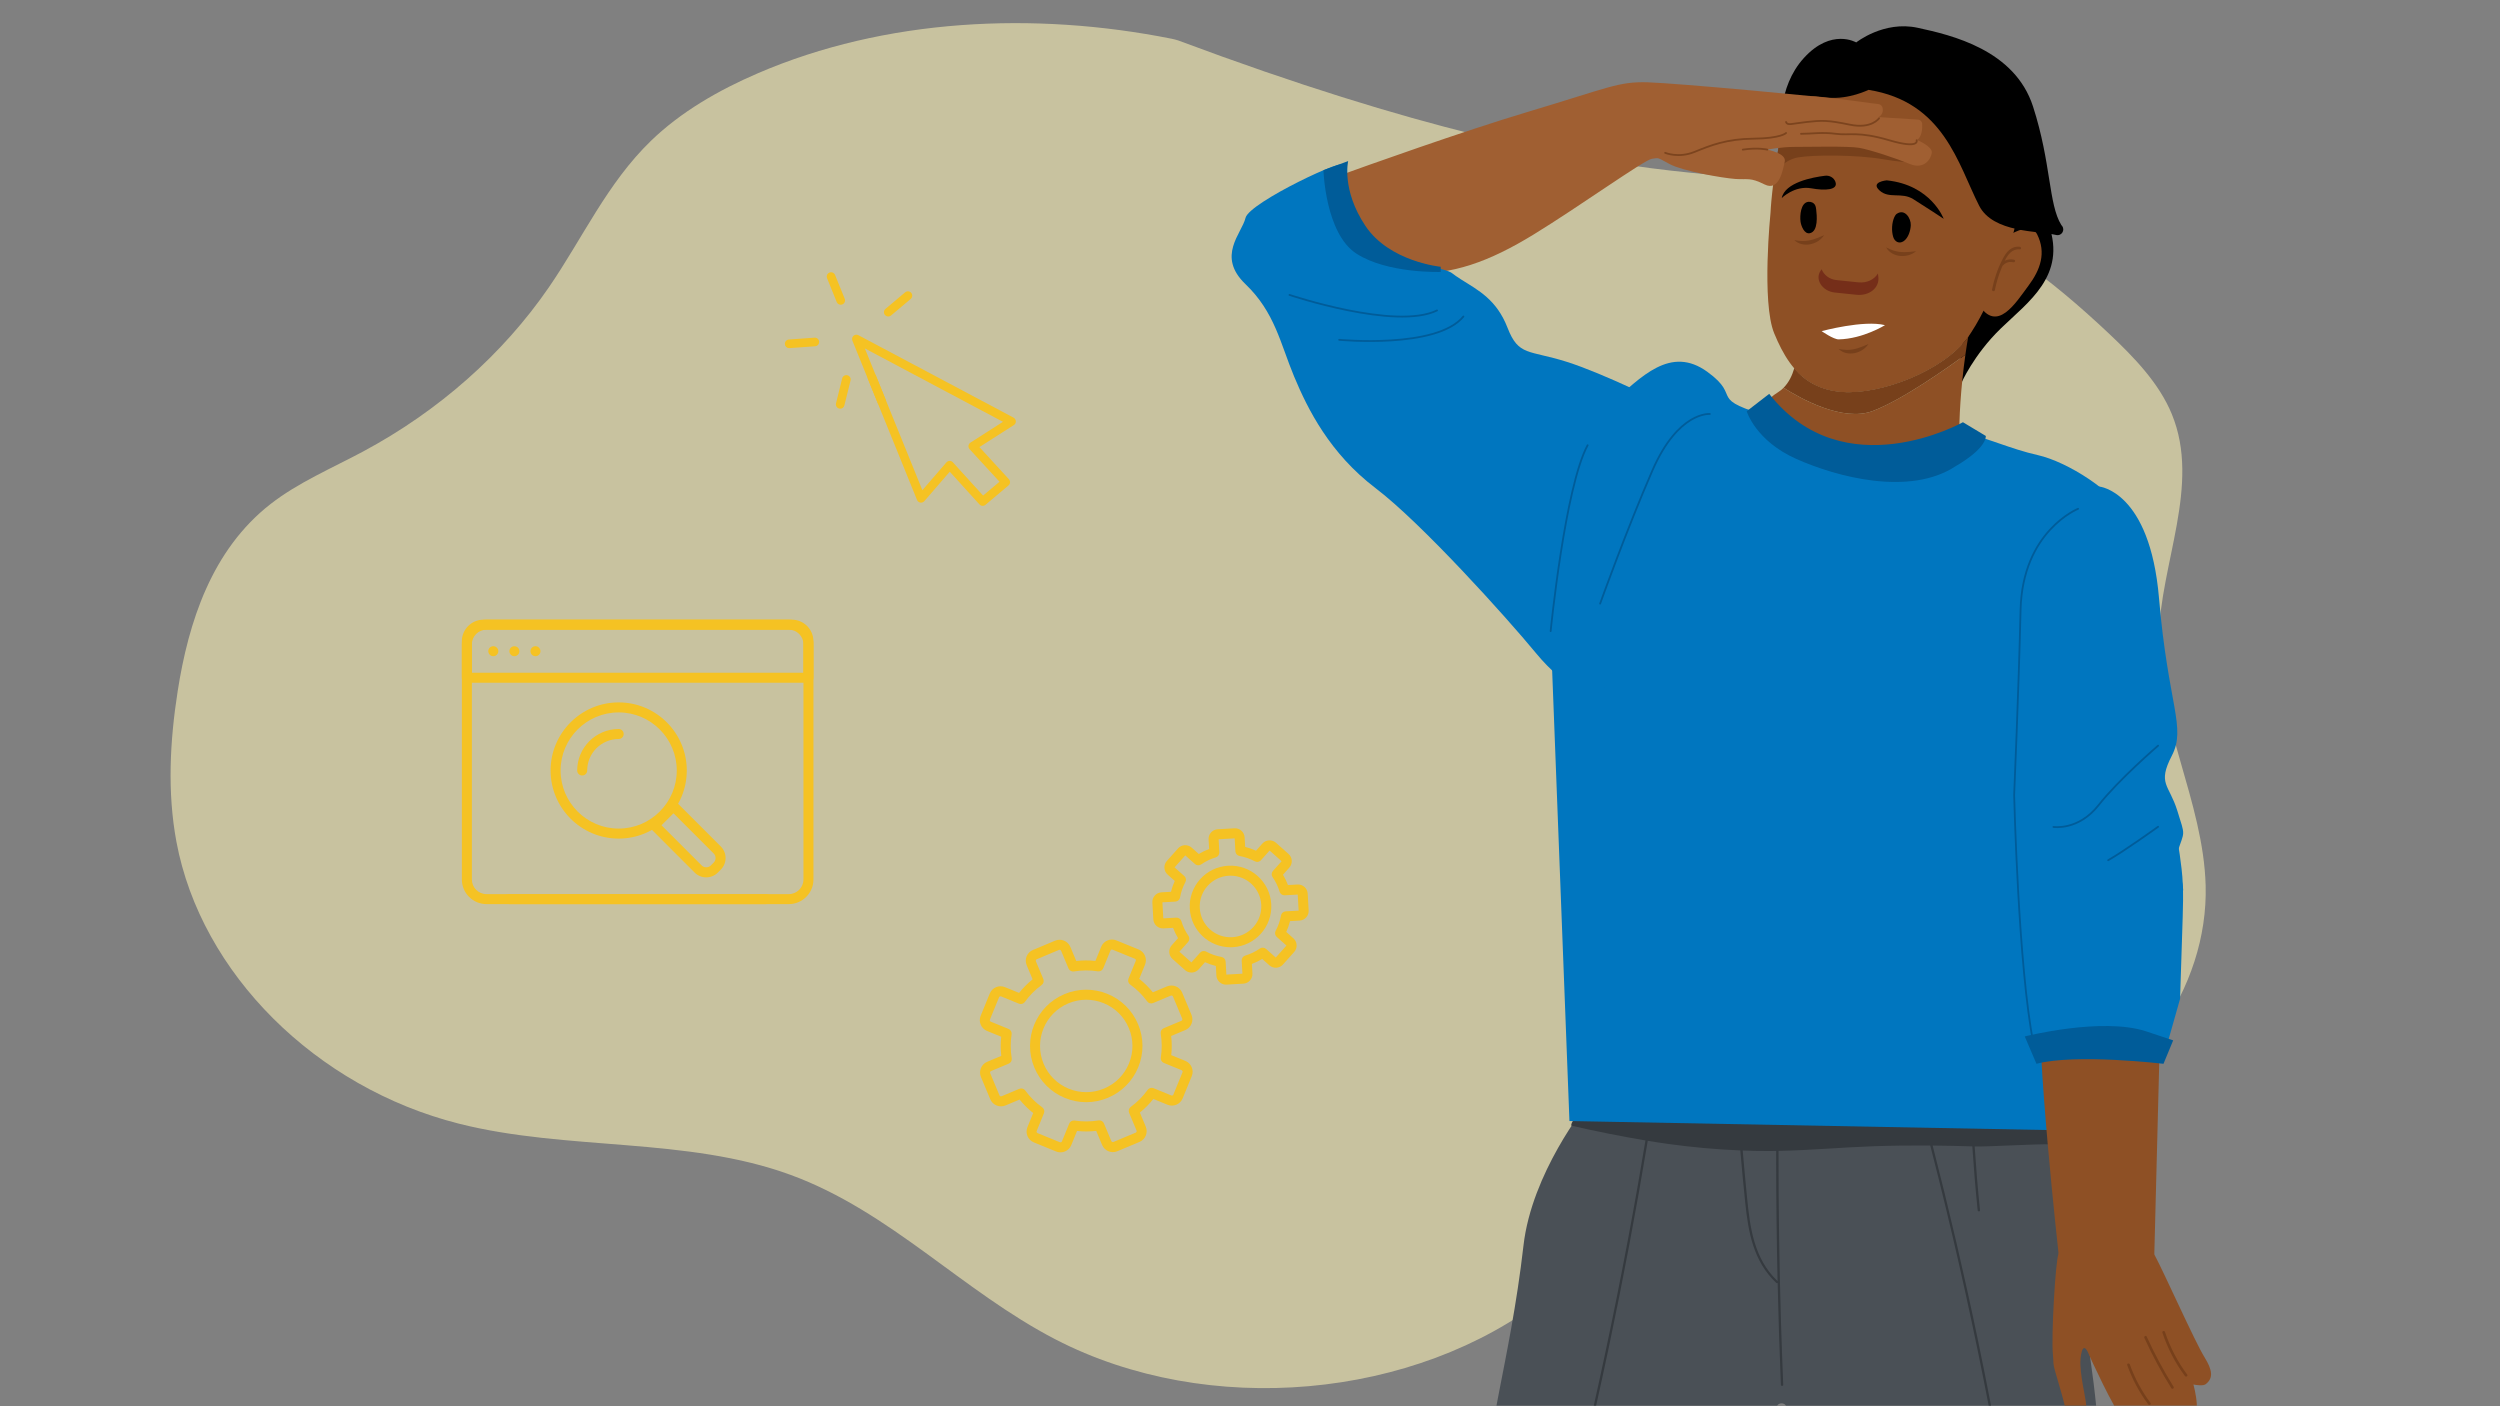
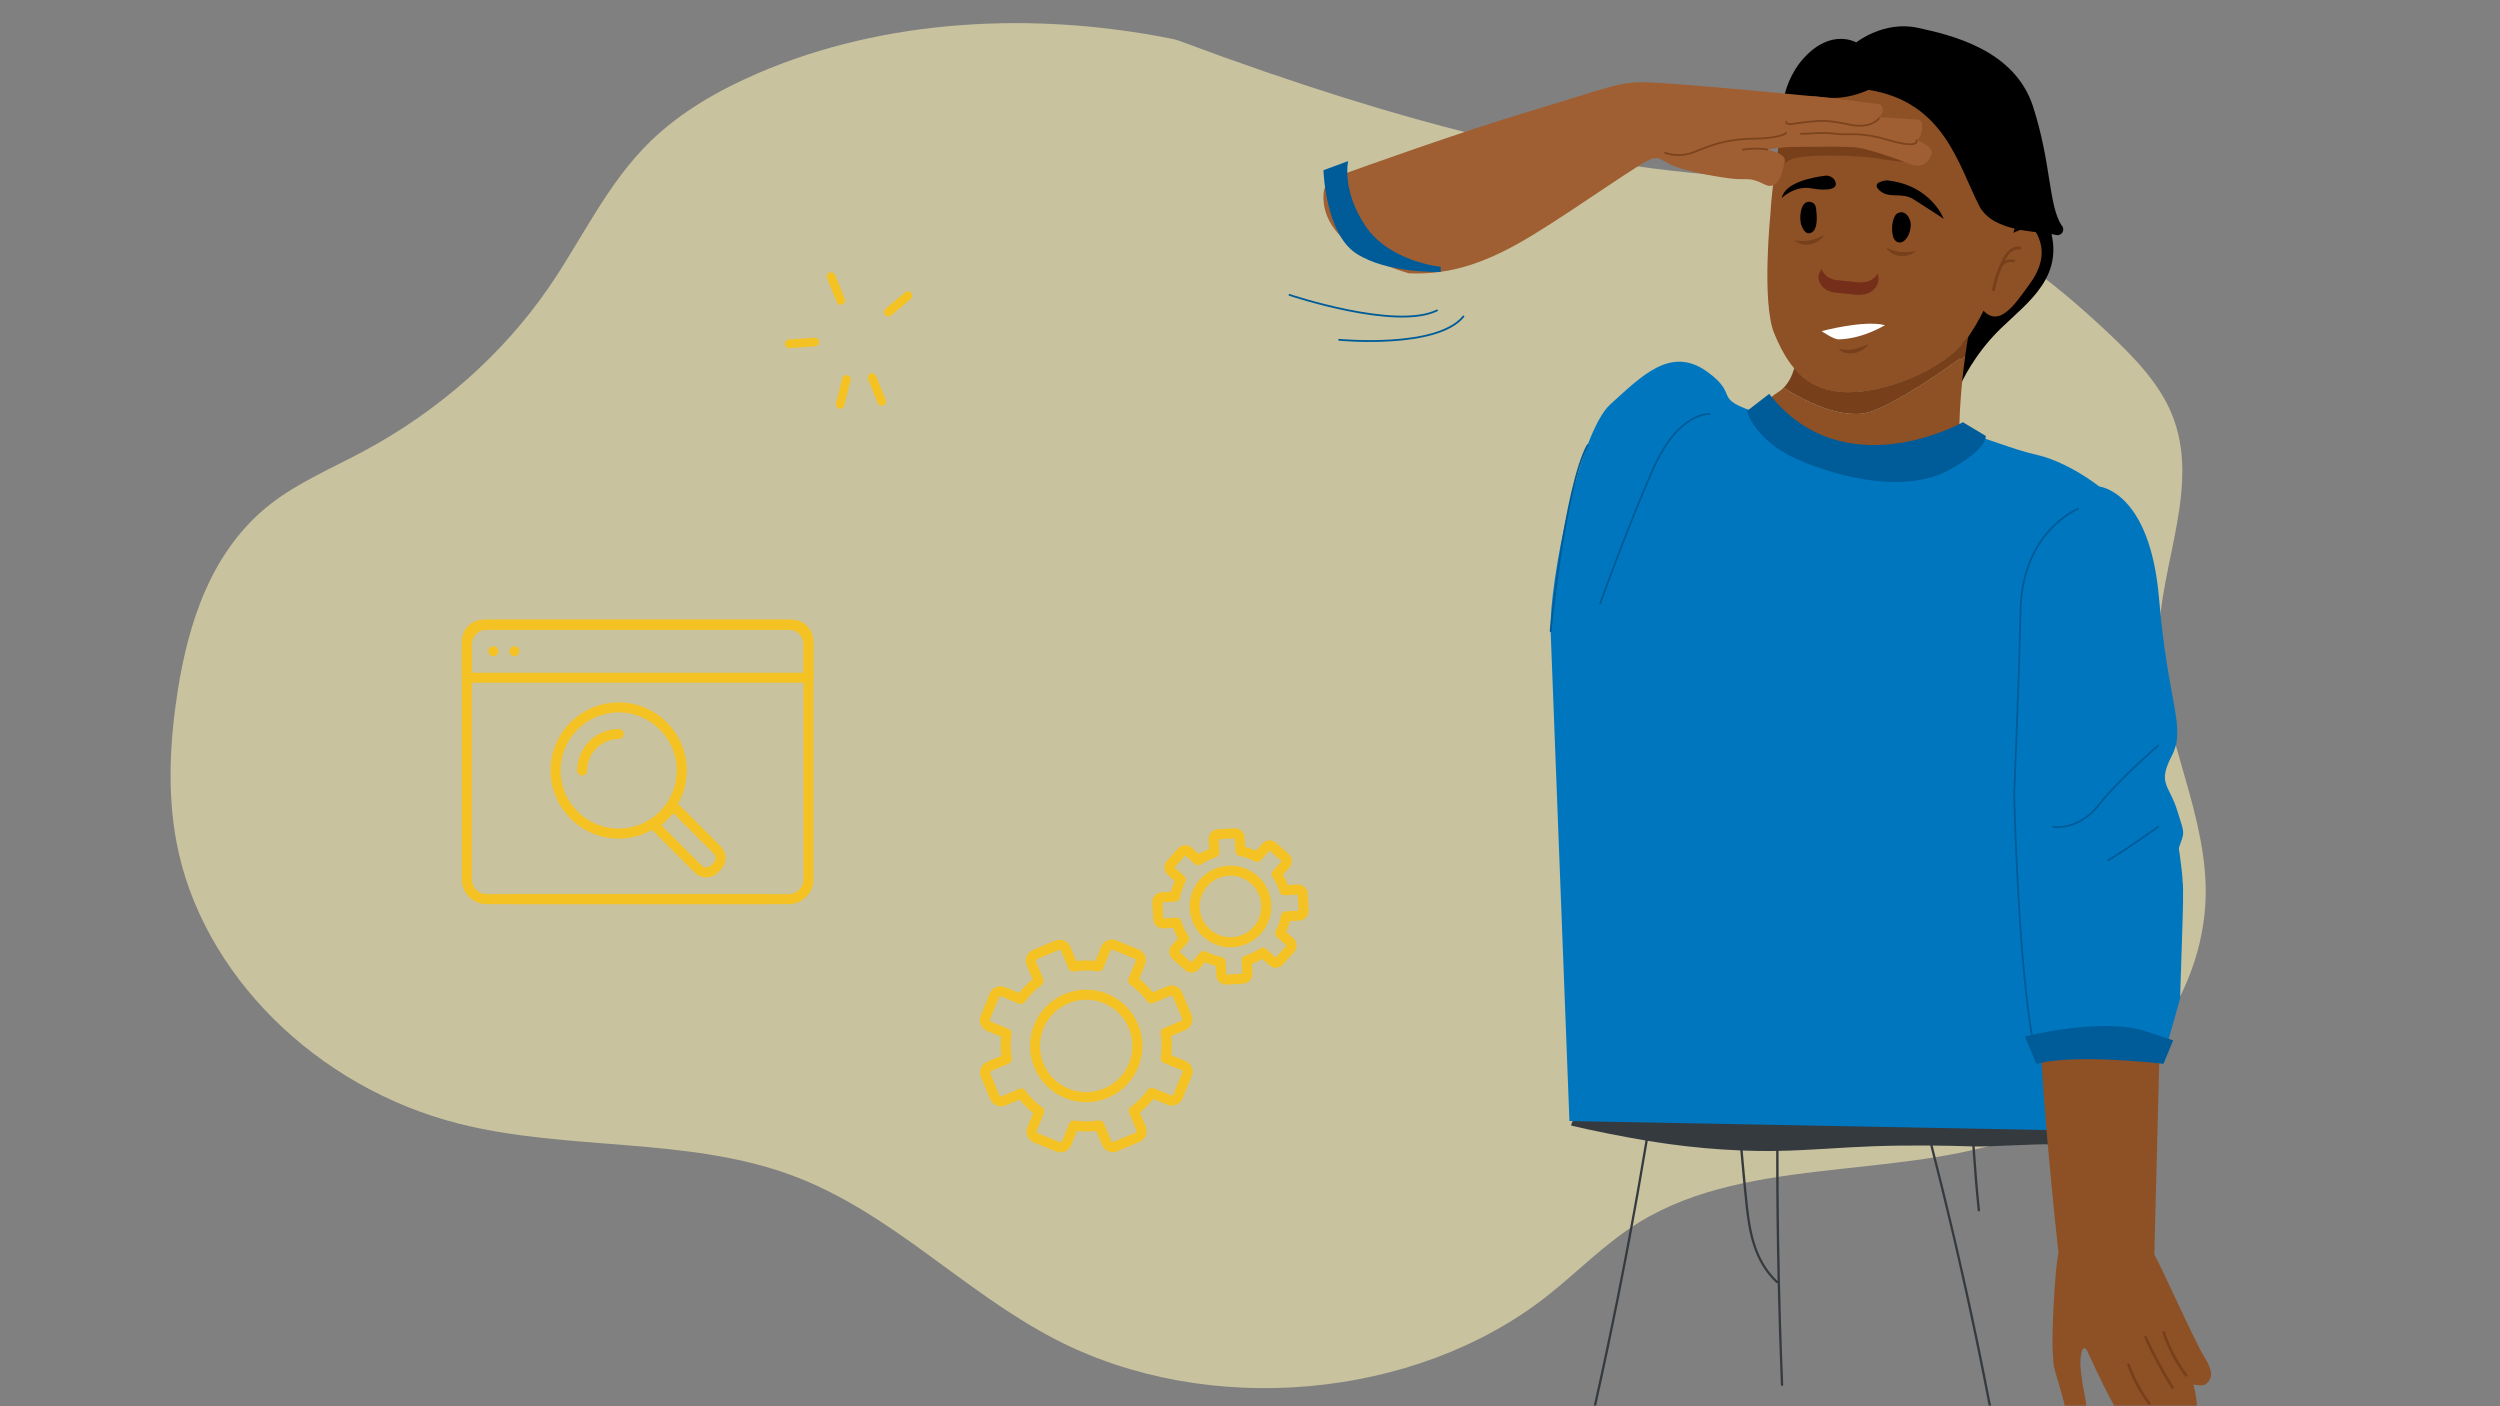
<svg xmlns="http://www.w3.org/2000/svg" id="a" viewBox="0 0 1920 1080">
  <rect x="0" y="0" width="1920" height="1080" fill="#808080" stroke="none" />
  <defs>
    <style>.c,.d,.e{fill:none;}.d{stroke:#7c441e;}.d,.e{stroke-linecap:round;stroke-miterlimit:10;stroke-width:1.41px;}.e{stroke:#005c99;}.f{fill:#f8eeb4;}.g{fill:#005c99;}.h{fill:#0076bf;}.i{fill:#f5c223;}.j{fill:#fff;}.k{fill:#752e19;}.l{fill:#a05f32;}.m{fill:#8e5025;}.n{fill:#4a5056;}.o{fill:#353a3f;}.p{fill:#77401b;}.q{opacity:.6;}.r{clip-path:url(#b);}</style>
    <clipPath id="b">
      <rect class="c" x=".5" y="-.5" width="1920" height="1080" />
    </clipPath>
  </defs>
  <g class="r">
    <g class="q">
      <path class="f" d="M905.14,31.15c-1.72-.56-3.48-1.03-5.27-1.39-105.84-21.14-220.17-15.55-317.85,26.51-30.33,13.06-59.13,29.7-81.98,51.79-33.71,32.58-52.59,74.91-78.59,112.71-35.31,51.34-84.63,94.93-142.48,125.93-24.17,12.95-50.01,23.87-71.23,40.43-45.15,35.22-63.01,90.63-71.28,143.67-5.98,38.38-8.08,77.58-.94,115.8,18.84,100.77,106.88,188.58,216.94,216.38,83.19,21.01,174.8,10.01,254.77,39.34,76.62,28.1,131.73,89.24,203.4,126.34,116.77,60.45,276,46.45,377.34-33.17,23.81-18.71,44.65-40.59,70.75-56.67,86.34-53.18,206.62-31.02,302.18-69.62,80.46-32.51,135.17-110.28,133.04-189.14-1.73-64.15-37.39-125.07-36.1-189.23,1.17-58.28,32.59-118.1,10.1-172.82-9.8-23.84-28.93-43.59-48.49-62.02-43.74-41.23-93.06-79.67-152.39-100.11-109.03-37.56-193.62,12.94-561.93-124.71h0Z" />
    </g>
    <g>
-       <path class="i" d="M755.94,388.26c-1.25,.51-2.74,.21-3.7-.84l-22.83-25.15-19.55,22.62c-.75,.87-1.91,1.29-3.05,1.1-1.14-.19-2.1-.95-2.53-2.02l-49.65-122.36c-.52-1.29-.18-2.77,.85-3.71,1.04-.93,2.54-1.12,3.77-.47l119.15,63.31c1.04,.55,1.71,1.62,1.76,2.79,.05,1.18-.53,2.29-1.53,2.92l-26.44,16.91,22.65,24.68c.61,.67,.92,1.55,.87,2.45-.06,.9-.48,1.74-1.17,2.32l-17.71,14.9c-.27,.23-.57,.41-.89,.54Zm-27.84-34.06c.38-.15,.79-.24,1.21-.24,.95-.01,1.86,.38,2.49,1.09l23.2,25.55,12.62-10.62-22.98-25.03c-.66-.72-.97-1.7-.84-2.67,.13-.97,.68-1.84,1.5-2.36l24.98-15.97-106.08-56.37,44.19,108.89,18.45-21.35c.35-.4,.78-.71,1.26-.9Z" />
      <path class="i" d="M646.92,233.78c-1.7,.69-3.63-.13-4.32-1.82l-7.42-18.29c-.69-1.69,.13-3.63,1.83-4.32s3.63,.13,4.32,1.82l7.42,18.29c.69,1.7-.13,3.63-1.82,4.32Z" />
      <path class="i" d="M627.04,265.71c-.31,.13-.65,.21-1.01,.23l-19.69,1.41c-1.83,.13-3.41-1.24-3.54-3.07-.13-1.83,1.24-3.41,3.07-3.54l19.69-1.41c1.83-.13,3.41,1.24,3.54,3.07,.11,1.47-.76,2.78-2.06,3.31Z" />
      <path class="i" d="M646.51,313.64c-.63,.25-1.33,.32-2.04,.14-1.78-.44-2.86-2.24-2.42-4.01l4.75-19.16c.44-1.78,2.24-2.86,4.01-2.42,1.78,.44,2.86,2.24,2.42,4.01l-4.75,19.16c-.27,1.07-1.02,1.89-1.97,2.28Z" />
      <path class="i" d="M678.4,311.36c-1.7,.69-3.63-.13-4.32-1.82l-7.42-18.29c-.69-1.7,.13-3.63,1.83-4.32s3.63,.13,4.32,1.82l7.42,18.29c.69,1.7-.13,3.63-1.82,4.32Z" />
      <path class="i" d="M683.43,242.83c-1.29,.53-2.83,.19-3.78-.94-1.18-1.4-1-3.49,.4-4.67l15.1-12.71c1.4-1.18,3.49-1,4.67,.4,1.18,1.4,1,3.49-.4,4.67l-15.1,12.71c-.27,.23-.57,.41-.89,.54Z" />
    </g>
    <g>
      <g>
        <path class="i" d="M811.06,884.33l-17.1-6.99c-4.56-1.87-6.76-7.1-4.9-11.67l4.44-10.86c-3.86-3.05-7.36-6.51-10.45-10.36l-10.83,4.54c-4.54,1.91-9.8-.24-11.71-4.79l-7.14-17.03c-.93-2.2-.94-4.64-.03-6.85,.9-2.21,2.62-3.94,4.82-4.86l10.82-4.54c-.58-4.9-.6-9.82-.07-14.71l-10.86-4.44c-2.21-.9-3.94-2.62-4.87-4.82-.92-2.2-.94-4.63-.03-6.85l6.99-17.09c.9-2.21,2.62-3.94,4.82-4.86,2.2-.92,4.63-.94,6.85-.03l10.86,4.44c3.05-3.86,6.52-7.36,10.36-10.45l-4.54-10.82c-.93-2.2-.94-4.64-.03-6.85,.9-2.21,2.62-3.94,4.82-4.86l17.03-7.15c4.54-1.91,9.8,.24,11.71,4.79l4.54,10.82c4.9-.58,9.82-.6,14.71-.07l4.44-10.86c.9-2.21,2.62-3.94,4.82-4.86,2.2-.92,4.63-.94,6.84-.03l17.1,6.99c2.21,.9,3.94,2.62,4.87,4.82,.92,2.21,.94,4.64,.03,6.85l-4.44,10.86c3.86,3.05,7.36,6.52,10.45,10.36l10.82-4.54c2.2-.92,4.63-.94,6.85-.03,2.21,.91,3.94,2.62,4.86,4.82l7.15,17.03c.93,2.2,.94,4.64,.03,6.85-.9,2.21-2.62,3.94-4.82,4.86l-10.82,4.54c.58,4.9,.6,9.82,.07,14.71l10.86,4.44c4.57,1.87,6.76,7.1,4.9,11.67l-6.99,17.09c-.9,2.21-2.62,3.94-4.82,4.86-2.2,.92-4.63,.94-6.85,.03l-10.86-4.44c-3.04,3.86-6.51,7.36-10.35,10.45l4.54,10.83c1.9,4.55-.24,9.8-4.79,11.71l-17.03,7.15c-4.55,1.91-9.8-.24-11.71-4.79l-4.54-10.82c-4.9,.58-9.83,.6-14.71,.07l-4.44,10.86c-.9,2.21-2.62,3.94-4.82,4.86-1.11,.47-2.29,.7-3.46,.7s-2.29-.22-3.39-.67Zm14.26-23.76c6.07,.95,12.24,.92,18.33-.09,1.76-.29,3.49,.66,4.18,2.31l5.69,13.56c.27,.64,1,.93,1.64,.67l17.03-7.15c.63-.27,.94-1,.67-1.64l-5.69-13.56c-.69-1.64-.16-3.55,1.28-4.6,4.99-3.64,9.33-8.02,12.91-13.02,.97-1.36,2.72-1.93,4.3-1.43,.18,.06,.35,.13,.52,.21l13.36,5.47c.42,.17,.78,.07,.96,0,.18-.07,.5-.26,.67-.68l6.99-17.09c.26-.64-.05-1.37-.68-1.63l-13.36-5.46c-.12-.04-.23-.08-.35-.13-1.6-.7-2.52-2.39-2.25-4.12,.95-6.08,.92-12.24-.09-18.34-.29-1.76,.66-3.49,2.31-4.18l13.56-5.69c.41-.17,.6-.5,.67-.68,.08-.18,.17-.54,0-.96l-7.15-17.03c-.17-.41-.5-.6-.68-.67-.18-.07-.54-.17-.96,0l-13.56,5.69c-1.65,.69-3.55,.16-4.6-1.28-3.64-4.98-8.02-9.33-13.01-12.9-1.45-1.04-2-2.94-1.32-4.59l5.57-13.61c.17-.42,.07-.78,0-.95-.07-.18-.26-.5-.68-.67l-17.1-6.99c-.42-.17-.78-.07-.96,0-.18,.08-.5,.26-.67,.68l-5.56,13.61c-.67,1.65-2.4,2.62-4.16,2.35-6.08-.95-12.24-.92-18.33,.09-1.74,.29-3.49-.66-4.18-2.31l-5.69-13.56c-.27-.64-.99-.94-1.64-.67l-17.03,7.15c-.41,.17-.6,.5-.67,.68-.08,.18-.17,.54,0,.96l5.69,13.56c.69,1.64,.16,3.55-1.28,4.6-4.98,3.63-9.32,8.01-12.9,13.01-1.03,1.45-2.92,2-4.59,1.32l-13.61-5.56c-.42-.17-.78-.07-.96,0-.18,.07-.5,.26-.67,.68l-6.99,17.09c-.17,.42-.07,.78,0,.96,.07,.18,.26,.5,.68,.67l13.61,5.56c1.65,.68,2.62,2.4,2.35,4.16-.95,6.07-.92,12.24,.09,18.33,.29,1.76-.66,3.49-2.31,4.18l-13.56,5.69h0c-.42,.17-.6,.5-.67,.68-.07,.18-.17,.54,0,.96l7.14,17.03c.27,.64,1,.94,1.64,.67l13.56-5.69c1.65-.69,3.55-.16,4.6,1.28,3.64,4.99,8.02,9.33,13.02,12.91,1.45,1.04,1.99,2.93,1.32,4.58l-5.57,13.61c-.26,.64,.05,1.37,.68,1.63l17.1,6.99c.41,.17,.78,.07,.96,0,.18-.08,.5-.26,.67-.68l5.57-13.61c.6-1.46,2.01-2.39,3.56-2.39,.2,0,.4,.01,.6,.05Z" />
        <path class="i" d="M817.89,843.24c-10.67-4.36-19.01-12.62-23.47-23.26-9.21-21.95,1.15-47.3,23.11-56.51,10.63-4.46,22.37-4.52,33.04-.15,10.67,4.36,19.01,12.62,23.47,23.26,4.46,10.63,4.52,22.37,.15,33.04-4.36,10.67-12.63,19.01-23.26,23.47-5.38,2.26-11.04,3.39-16.7,3.39s-11.07-1.08-16.34-3.24Zm2.61-72.67c-18.04,7.57-26.56,28.4-18.99,46.44,3.67,8.74,10.52,15.52,19.29,19.11,8.78,3.59,18.41,3.54,27.15-.12,8.74-3.67,15.53-10.52,19.11-19.29,3.59-8.77,3.54-18.41-.12-27.15-3.67-8.74-10.52-15.52-19.29-19.11-4.33-1.77-8.88-2.66-13.43-2.66s-9.3,.93-13.72,2.78Z" />
      </g>
      <g>
        <path class="i" d="M934.19,749.2l-.42-7.33c-2.86-.7-5.64-1.67-8.32-2.9l-4.88,5.48c-1.32,1.48-3.13,2.35-5.11,2.47-1.96,.11-3.88-.55-5.36-1.87l-9.64-8.59c-3.05-2.72-3.32-7.42-.6-10.46l4.88-5.48c-1.52-2.52-2.8-5.17-3.83-7.93l-7.33,.42c-4.14,.23-7.59-2.9-7.83-6.98l-.74-12.89c-.12-1.98,.55-3.88,1.87-5.36,1.32-1.48,3.13-2.35,5.11-2.47l7.33-.42c.7-2.86,1.67-5.64,2.9-8.32l-5.48-4.88c-1.48-1.32-2.36-3.13-2.47-5.11-.11-1.98,.55-3.88,1.87-5.36l8.59-9.64c1.32-1.48,3.13-2.36,5.11-2.47,1.96-.11,3.88,.55,5.36,1.87l5.48,4.88c2.52-1.52,5.17-2.8,7.93-3.83l-.42-7.33c-.12-1.98,.55-3.88,1.86-5.36,1.32-1.48,3.13-2.35,5.11-2.47l12.89-.74c4.09-.24,7.59,2.89,7.82,6.98l.42,7.33c2.86,.7,5.64,1.67,8.32,2.9l4.89-5.48c1.32-1.48,3.13-2.35,5.11-2.47,1.95-.11,3.88,.55,5.36,1.87l9.64,8.59c3.05,2.72,3.32,7.41,.6,10.46l-4.88,5.48c1.52,2.51,2.8,5.17,3.83,7.93l7.33-.42c4.04-.23,7.59,2.9,7.82,6.98l.74,12.89c.12,1.98-.55,3.88-1.86,5.36-1.32,1.48-3.13,2.36-5.11,2.47l-7.33,.42c-.7,2.86-1.67,5.64-2.9,8.32l5.48,4.89c1.48,1.32,2.36,3.13,2.47,5.11,.11,1.98-.55,3.88-1.87,5.36l-8.6,9.64c-1.32,1.48-3.13,2.35-5.11,2.47-1.96,.11-3.88-.55-5.36-1.87l-5.48-4.88c-2.51,1.52-5.17,2.8-7.93,3.83l.42,7.33c.12,1.98-.55,3.88-1.87,5.36s-3.13,2.35-5.11,2.47l-12.89,.74c-.15,0-.29,.01-.43,.01-3.9,0-7.17-3.05-7.4-6.99Zm19.42-11.41c-.1-1.78,1.03-3.4,2.74-3.91,4.02-1.2,7.79-3.02,11.21-5.41,1.46-1.02,3.43-.9,4.76,.28l7.46,6.65,8.21-9.21-7.46-6.65c-1.33-1.19-1.68-3.13-.83-4.7,1.99-3.68,3.37-7.63,4.1-11.75,.31-1.76,1.79-3.07,3.57-3.17l9.98-.57-.71-12.32-9.98,.57c-1.75,.1-3.4-1.03-3.91-2.74-1.2-4.02-3.02-7.79-5.41-11.21-1.02-1.46-.9-3.43,.28-4.77l6.65-7.46-9.21-8.21-6.65,7.46c-1.19,1.33-3.12,1.67-4.7,.83-3.67-1.98-7.63-3.36-11.75-4.09-1.75-.31-3.07-1.79-3.17-3.57l-.57-9.98-12.32,.71,.57,9.98c.1,1.78-1.03,3.4-2.74,3.91-4.02,1.2-7.79,3.02-11.21,5.41-1.47,1.02-3.44,.91-4.77-.28l-7.46-6.65-8.21,9.21,7.46,6.65c1.33,1.19,1.67,3.13,.82,4.7-1.98,3.67-3.36,7.63-4.09,11.75-.31,1.76-1.79,3.07-3.57,3.17l-9.98,.57,.71,12.32,9.98-.57c1.77-.1,3.39,1.03,3.91,2.74,1.2,4.01,3.02,7.79,5.41,11.21,1.02,1.46,.9,3.43-.28,4.76l-6.65,7.46,9.21,8.21,6.5-7.29c1.01-1.29,2.77-1.81,4.37-1.21,.18,.07,.34,.14,.51,.23,3.67,1.98,7.61,3.35,11.73,4.08,1.75,.31,3.07,1.79,3.17,3.57l.57,9.98,12.32-.71-.57-9.98Zm-61.16-44.79h0Z" />
        <path class="i" d="M913.75,697.96c-.48-8.36,2.32-16.4,7.89-22.65,5.57-6.25,13.24-9.95,21.6-10.43,17.27-.99,32.09,12.24,33.08,29.49,.99,17.25-12.24,32.09-29.49,33.08-.61,.03-1.21,.05-1.81,.05-16.47,0-30.31-12.9-31.27-29.55Zm29.93-25.4c-6.3,.36-12.09,3.16-16.29,7.87-4.2,4.71-6.32,10.78-5.96,17.09l-3.84,.22,3.84-.22c.75,13.01,11.95,23,24.96,22.25,13.01-.75,22.99-11.94,22.25-24.96-.72-12.56-11.17-22.29-23.59-22.29-.45,0-.91,.01-1.37,.04Z" />
      </g>
    </g>
    <g>
-       <path class="n" d="M1345.89,1126.06c8.8-.16,14.45-30.76,18.64-45.76,.91-3.28,6.28-3.4,7.38-.16,4.21,12.44,10.07,44.44,14.65,45.29,37.81,7.04,219.16-11.85,219.43-12.04,2.76-.38,5.41-2.1,5.44-5.18,.6-61.41-40.71-252.54-41.83-253.42,4.25-16.36-72.81-10.01-82.27-9.9-29.26,.33-58.38,2.92-87.52,4.91-30.05,2.05-60.01,2.97-90.13,1.58-29.78-1.37-59.41-4.37-89.01-7.36-3.82-.39-1.93,1.81-2.14,4.35-.47,.76-42.12,52.24-48.51,108.3-10.31,90.38-32.57,156.25-21.53,160.83,11.44,9.25,184.17,8.79,197.41,8.55Z" />
+       <path class="n" d="M1345.89,1126.06Z" />
      <path class="o" d="M1281.22,878.56c18.31,2.53,36.79,4.22,55.32,4.97,1.16,13.52,2.43,27.04,3.84,40.54,2.26,21.54,6.04,44.59,23.75,61.15,.34,.32,.77,.28,1.09,.09,.6,26.12,1.42,52.23,2.5,78.34,.04,1,1.86,1,1.81,0-.67-16.32-1.25-32.64-1.74-48.96-1.3-43.59-1.92-87.2-1.87-130.81,24.24-.44,48.38-2.7,72.6-3.55,14.64-.52,29.27-.67,43.91-.56,2.24,8.72,4.46,17.44,6.63,26.17,14.48,58.23,27.34,116.75,38.6,175.5,.19,.99,1.94,.57,1.75-.41-3.2-16.71-6.53-33.41-9.99-50.08-10.5-50.59-22.23-100.98-35.13-151.16,10.15,.09,20.3,.32,30.45,.64,1.07,16.42,2.42,32.82,4.11,49.2,.1,.99,1.92,1,1.81,0-1.68-16.36-3.04-32.74-4.11-49.14,10.03,.32,48.57-2.09,58.59-1.62-3.17-14.76-5.3-23.87-5.54-24.06,4.25-16.36-72.81-10.01-82.27-9.9-29.26,.33-58.38,2.92-87.53,4.91-30.05,2.05-60.01,2.97-90.13,1.58-23.55-1.09-47.01-3.19-70.44-5.5-8.75,1.06-14.97,1.95-22.83,5.09,.43,4.67-9.21,7.06-9.75,13.45,16.09,3.9,40.64,8.69,57.05,11.43-1.83,11-3.69,22-5.61,32.99-10.3,58.69-22.03,117.19-35.16,175.46-.22,.98,1.53,1.4,1.75,.41,3.73-16.58,7.36-33.17,10.87-49.79,11.14-52.76,21.11-105.7,29.93-158.79,5.24,.86,10.48,1.68,15.75,2.4Zm57.18,5.05c6.72,.25,13.45,.38,20.18,.37,1.84,0,3.68-.05,5.53-.07,0,2.13-.02,4.27-.02,6.4,.01,31.19,.39,62.38,1.09,93.57-18.2-17.2-21.17-41.45-23.38-63.62-1.22-12.21-2.34-24.43-3.4-36.65Z" />
      <g>
        <path d="M1506.13,294.57s9.51-22.03,30.62-42.44c21.11-20.41,50.32-40.43,36.77-79.32-13.55-38.89-31.94-28.04-31.94-28.04,0,0-42.84,110.62-35.45,149.8Z" />
        <path class="h" d="M1205.33,860.96s-13.03-338.97-14.44-376.27c-1.41-37.29,22.02-152.7,45.84-174.16,23.82-21.46,46.34-45.39,74.49-24.98,28.15,20.41-2.58,20.06,51.49,35.36,54.07,15.3,123.64,6.86,143.74,11.08,20.1,4.22,36.99,12.67,58.8,17.59,21.81,4.93,59.11,27.44,71.07,50.66,11.96,23.22-16.89,138.62-37.29,148.47s-24.58,319.2-24.58,319.2l-369.11-6.96Z" />
        <path class="m" d="M1509.43,272.38c-3.67,25.94-4.94,50.64-4.63,62.42,.22,8.3-4.26,16.06-11.65,19.89-62.32,32.25-115.2-4.5-127.75-17.05-13.37-13.37-17.59-25.33,.2-36.46,1.56-.98,2.96-2.11,4.21-3.38,12.24,7.85,45.32,26.68,68.58,17.82,22.93-8.73,57.49-33.28,71.04-43.23Z" />
        <path class="m" d="M1523.02,214.49c-4.01,10.31-7.25,22.64-9.82,35.5-.57,2.86-1.11,5.75-1.62,8.66-19.6,26.76-67.82,44.47-96.61,42.36-16.81-1.23-28.36-8.02-37.01-18.12,.93-3.25,1.52-6.54,1.89-9.61,1.01-8.39,.32-15.16,.32-15.16l142.85-43.63Z" />
        <path class="h" d="M1612.24,373.68s38.85,3.35,45.88,85.68,21.11,99.22,9.85,121.03c-11.26,21.81-2.12,21.9,4.22,42.26,6.34,20.37,5.62,14.84,0,32.03s3.35,11.97,4.49,28.66c.27,3.99-19.25,48.27-22.82,52.13-15.14,16.38-22.12-14.21-43-6.38l-39.95-7.76s-38.33-311.6,41.33-347.65Z" />
        <path class="m" d="M1549.43,163.12c-.32,12.37-17.15,64.33-35.63,92.31-.44,.68-.89,1.33-1.33,1.98-.29,.42-.58,.82-.88,1.23-19.6,26.76-67.82,44.47-96.61,42.36-16.81-1.23-28.36-8.02-37.01-18.12-1.21-1.41-2.36-2.89-3.47-4.43-4.71-6.57-8.52-14.21-11.91-22.45-9.85-23.92-2.81-92.88-2.81-92.88,0,0,.7-20.41,8.44-63.33s42.92-41.52,70.37-52.07,66.85,6.33,94.29,23.92c27.44,17.59,16.89,78.81,16.56,91.48Z" />
        <path class="m" d="M1530.06,189.86s27.44-23.92,34.48-9.85c7.04,14.07,2.6,27.06-6.79,39.56-9.39,12.51-24.17,37.14-38.24,13.91-14.07-23.22,10.56-43.63,10.56-43.63Z" />
        <path d="M1368.22,99.79s-3.87-32.22,17.24-55.34c21.11-23.12,40.11-11.86,40.11-11.86,0,0,21.11-16.89,47.15-11.26,26.04,5.63,74.59,16.89,88.66,60.52,14.07,43.63,11.78,74.97,21.72,90.97l.51,.63c2.63,3.25-.34,8.01-4.41,7.04-13.53-3.24-48.51-1.56-59.2-22.48-16.18-31.67-26.91-79.79-85-89,0,0-14.82,7.41-31,6-16.18-1.41-18.54-5.82-35.78,24.79Z" />
        <path d="M1401.71,134.96c-9.42,1.15-30.87,5.08-33.33,17.13,0,0,9.88-9.81,22.7-7.46,10.53,1.92,20.89,1.42,18.51-5.02-1.18-3.19-4.51-5.06-7.88-4.65Z" />
        <path d="M1448.96,138.5s-12.81,1.17-5.45,7.81c7.35,6.65,16.81,1,25.89,6.64,9.08,5.64,23.36,15.11,23.36,15.11,0,0-9.62-26.05-43.79-29.56Z" />
        <path d="M1382.78,170.05c.4,3.2,2.84,10.05,7.25,9.04,6.53-1.5,5.35-13.62,4.79-18.29-.14-1.13-.33-2.29-.87-3.31-.96-1.79-3.16-2.72-5.17-2.49-5.94,.68-6.54,10.74-6,15.05Z" />
        <path d="M1454.89,166.64c-2.04,4.45-2.32,10.64-.91,15.31,1.12,3.7,4.56,5.57,7.96,3.31,3.66-2.44,5.38-8.18,5.54-12.31,.21-5.27-4.59-12.92-10.74-8.76-.72,.49-1.34,1.35-1.85,2.47Z" />
        <path class="m" d="M1581,963s-17.83-160.19-13.92-201.1,92.92-11.9,92.92-11.9l-5.49,213.45-73.51-.45Z" />
        <path class="m" d="M1600.65,945.56c-.7,.59-1.22,1.23-1.66,1.88-6.92,10.26-13.39,3.99-18.06,15.44-2.31,5.66-5.71,63.37-4.29,77.46,.7,6.95-.2,6.05,1.69,12.78,2.01,7.2,8.55,27.88,9.06,35.41,.74,10.85,15.95,5.72,15.21-5.21-.31-4.64-.99-9.24-1.9-13.79-1.4-6.95-2.55-14.02-2.96-21.11-.31-5.38,1.36-20.96,6.5-8.27,.98,2.43,19.48,42.7,26.34,50.02,10.72,11.44,24.91,4.58,24.85-3.39,7.37,5.16,22.57,3.57,20.6-3.77,15.44,16.33,11.26-9.85,8.53-19.69,2.29,.39,7.43,1.28,9.47-.31,6.05-4.69,5-11-.89-20.51-7.59-12.24-31-64.97-38.6-79.05-4.84-8.97-19.18-22.33-28.86-27.37-10.01-5.22-17.88,3.47-25,9.48Z" />
        <path class="h" d="M1674.29,767.14c.56-16.97,1.15-33.93,1.64-50.9,.47-16.34,1.45-32.88-.5-49.15-3.11-26.08-8.59-71.71-56.42-76.73-.67-.07-10.56,5.67-11.15,5.59-1.61-.98-11.77,2.44-14.03,3.11-20.4,5.99-7,19.94-23.7,33.06-2.33,1.83-3.04,4.28-2.68,6.57-21.45,115.33-17.35,43.94-5.45,162.32,.12,1.16,.96,16.52,2,16,32.18-16.02,65,1,97-3l13.29-46.86Z" />
        <path class="p" d="M1633.7,1048.4c3.87,10.83,9.23,20.89,16.13,30.12,.78,1.05,2.57,.01,1.77-1.05-6.78-9.08-12.11-18.94-15.91-29.61-.44-1.24-2.43-.7-1.99,.54Z" />
        <path class="p" d="M1646.89,1027.54c6.06,13.29,12.95,26.15,20.66,38.56,.7,1.12,2.47,.08,1.77-1.05-7.71-12.41-14.6-25.27-20.66-38.56-.55-1.2-2.32-.14-1.77,1.05Z" />
        <path class="p" d="M1660.71,1023.48c4,11.99,9.77,23.14,17.31,33.3,.78,1.05,2.56,.02,1.77-1.05-7.43-10.02-13.15-20.97-17.09-32.8-.42-1.25-2.41-.71-1.99,.54Z" />
        <path class="g" d="M1564,817l-9-21s59-15,93-4l21,7-7.44,18s-67.56-8-97.56,0Z" />
        <path class="k" d="M1398.23,207.89l.78-1.1c1.63,4.14,5.7,7.71,11.44,8.31l16.67,1.73c6.83,.71,12.45-2.27,15.12-6.81l.32,2.51c1.08,8.37-6.83,14.9-16.8,13.86l-16.66-1.73c-9.6-.99-15.52-10.13-10.86-16.76Z" />
        <path class="p" d="M1434.92,264.21c-5.45,2.45-10.87,4.67-16.88,4.49-1.93-.03-3.89-.35-6.01-.72,6.52,6.36,18.27,3.54,22.9-3.77h0Z" />
        <path class="p" d="M1362.8,133.72s6.12-10.71,18.08-12.82,45.03-2.11,65.44,1.41c20.41,3.52,29.64,2.43,29.95,.51s-58.56-22.42-58.56-22.42l-51.52,10.62-3.39,22.71Z" />
        <path class="l" d="M1016.56,148.13c.49-5.62,4.16-10.45,9.46-12.37,23.53-8.51,97.16-34.85,147.98-50.04,61.22-18.3,68.96-23.22,91.48-22.52s137.22,11.26,156.92,14.07c11.54,1.65,17.29,2.33,20.07,2.61,1.73,.18,3.15,1.47,3.43,3.19,.34,2.12,.02,4.92-3.09,6.86l30.24,1.93c1.71,.11,3.07,1.48,3.17,3.2,.22,3.64-.08,9.64-3.85,12.47,0,0,11.96,4.93,11.26,9.85s-6.04,12.98-16.74,8.6c-10.7-4.38-30.76-11.06-39.2-12.47s-38.7-.7-49.26-.7-21.11,2.11-21.11,2.11c0,0,14.78,2.81,13.37,9.15s-4.22,23.22-15.48,17.59-12.67-3.52-22.52-4.22c-9.85-.7-40.42-6.02-50.47-11.46-10.05-5.43-7.94-4.73-13.57-4.03s-56.17,36.93-90.65,58.04c-34.48,21.11-62.75,31.32-95.83,29.91,0,0-69.43-17.82-65.62-61.78Z" />
        <path class="p" d="M1511.59,258.64c-.8,4.57-1.52,9.18-2.16,13.74-13.55,9.96-48.11,34.51-71.04,43.23-23.26,8.86-56.34-9.97-68.58-17.82,4.05-4.07,6.59-9.44,8.16-14.91,8.65,10.1,20.2,16.89,37.01,18.12,28.79,2.11,77.02-15.6,96.61-42.36Z" />
        <path class="p" d="M1538.14,198.74c2.58-4.92,6.15-9.86,12.95-9.23,1.43,.13,1.44,2.15,0,2.02-5.7-.53-9.11,4.02-11.43,8.68,2.14-1.03,4.69-1.33,7.12-.74,1.4,.34,.81,2.28-.6,1.95-2.99-.72-5.96,.25-7.86,2.41-.12,.14-.26,.22-.39,.28-.31,.76-.6,1.48-.88,2.13-2.26,5.42-3.87,10.99-5.01,16.68-.26,1.28-2.43,.74-2.17-.54,1.64-8.18,4.33-16.1,8.28-23.63Z" />
        <path class="d" d="M1443.12,90.81s-5.63,8.44-22.52,4.93-21.49-3.36-33.26-2.03c-11.77,1.33-14.6,2.89-15.65,0" />
        <path class="d" d="M1471.97,107.7s2.82,7.04-21.11,0-30.26-3.52-40.82-4.93-18.52,0-26.85,0" />
-         <path class="h" d="M1278.87,310.54s-46.84-23.6-75.86-32.74c-29.01-9.13-36.75-4.21-45.2-26.02-8.44-21.81-22.52-28.85-35.89-37.29-13.37-8.44,1.41-2.81-38.7-14.78-40.11-11.96-58.4-64.03-52.07-72.48,6.33-8.44-71.77,28.15-74.59,40.11-2.81,11.96-22.52,29.36,0,50.92,22.52,21.56,26.74,45.49,37.29,70.82,10.56,25.33,27.44,59.11,62.63,85.85,35.18,26.74,99.92,98.51,123.14,126.66,23.22,28.15,46.44,37.29,53.48,25.33,7.04-11.96,45.76-216.38,45.76-216.38Z" />
        <path class="d" d="M1278.85,117.38s10.13,4.32,22.52-.7,24.47-10,45.46-10.19c21-.2,24.86-4.34,24.86-4.34" />
        <path class="d" d="M1357.31,114.92s-7.1-1.76-18.85,0" />
        <path class="e" d="M1595.97,390.75s-42.76,17.08-44.17,77.6c-1.41,60.52-4.93,142.22-4.93,142.22,0,0,3.25,133.49,14.82,190.7" />
        <path class="e" d="M1657.42,572.66s-30.26,26.04-45.74,45.74-34.65,16.69-34.65,16.69" />
        <path class="e" d="M1657.42,634.95s-26.04,18.72-38.35,25.71" />
        <path class="e" d="M1190.89,484.7s11.08-110.99,28.41-142.75" />
        <path class="e" d="M1313.15,317.93s-24.2-2.2-44.03,43.23c-19.83,45.43-40.23,102.43-40.23,102.43" />
        <path class="e" d="M990.32,226.49s81.65,27.41,113.31,11.92" />
        <path class="e" d="M1028.49,260.97s74.86,7.19,95.41-17.89" />
        <path class="g" d="M1358.74,302.48l-17.27,13.34s6.68,22.61,38,36.59c31.31,13.99,87.26,28.85,122.44,5.63,0,0,22.87-12.57,23.22-23.22l-17.59-10.56s-91.42,51.43-148.8-21.78Z" />
        <path class="g" d="M1035.38,123.71l-18.97,7.02s1.38,48.57,25.31,64.05c23.92,15.48,64.74,14.07,64.74,14.07v-3.97s-39.41-3.77-57.86-31.44-13.21-49.73-13.21-49.73Z" />
        <path class="j" d="M1399.02,254.31s32.42-8.76,48.66-4.59c0,0-16.84,10.5-35.52,10.92-4,.09-13.14-6.33-13.14-6.33Z" />
        <path class="p" d="M1400.91,180.61c-5.45,2.45-10.87,4.67-16.88,4.49-1.93-.03-3.89-.35-6.01-.72,6.52,6.36,18.27,3.54,22.9-3.77h0Z" />
        <path class="p" d="M1471.54,192.91c-5.93,.79-11.76,1.36-17.46-.54-1.84-.59-3.63-1.45-5.55-2.41,4.42,7.96,16.49,8.64,23.02,2.96h0Z" />
      </g>
    </g>
    <g>
      <g>
        <g>
          <path class="i" d="M475.15,644.04c-28.84,0-52.3-23.46-52.3-52.3s23.46-52.3,52.3-52.3,52.3,23.46,52.3,52.3-23.46,52.3-52.3,52.3Zm0-96.91c-24.6,0-44.61,20.01-44.61,44.61s20.01,44.61,44.61,44.61,44.61-20.01,44.61-44.61-20.02-44.61-44.61-44.61Z" />
          <path class="i" d="M542.4,673.83c-3.37,0-6.53-1.31-8.91-3.69l-33.6-33.6c-.72-.72-1.13-1.7-1.13-2.72s.41-2,1.13-2.72l14.63-14.63c1.5-1.5,3.93-1.5,5.43,0l33.6,33.6c2.38,2.38,3.69,5.54,3.69,8.91s-1.31,6.53-3.69,8.91l-2.24,2.24c-2.38,2.38-5.55,3.69-8.91,3.69Zm-34.36-40.01l30.88,30.88h0c1.85,1.86,5.09,1.86,6.95,0l2.24-2.24c.93-.93,1.44-2.16,1.44-3.48s-.51-2.55-1.44-3.48l-30.88-30.88-9.19,9.19Z" />
        </g>
        <path class="i" d="M447.12,595.58c-2.12,0-3.84-1.72-3.84-3.84,0-17.57,14.3-31.87,31.87-31.87,2.12,0,3.84,1.72,3.84,3.84s-1.72,3.84-3.84,3.84c-13.33,0-24.18,10.85-24.18,24.18,0,2.12-1.72,3.84-3.84,3.84Z" />
      </g>
      <g>
        <g>
          <path class="i" d="M605.83,694.35h-232.22c-10.42,0-18.9-8.48-18.9-18.9v-180.64c0-10.42,8.48-18.9,18.9-18.9h232.22c10.43,0,18.9,8.48,18.9,18.9v180.64c0,10.42-8.48,18.9-18.9,18.9Zm-232.22-210.76c-6.18,0-11.21,5.03-11.21,11.22v180.64c0,6.19,5.03,11.22,11.21,11.22h232.22c6.19,0,11.22-5.03,11.22-11.22v-180.64c0-6.18-5.03-11.22-11.22-11.22h-232.22Z" />
          <path class="i" d="M620.88,524.34H358.54c-2.12,0-3.84-1.72-3.84-3.84v-28c0-9.15,7.45-16.6,16.6-16.6h236.83c9.15,0,16.59,7.44,16.59,16.6v28c0,2.12-1.72,3.84-3.84,3.84Zm-258.49-7.69h254.65v-24.16c0-4.91-4-8.91-8.91-8.91h-236.83c-4.91,0-8.91,4-8.91,8.91v24.16Z" />
          <g>
            <path class="i" d="M378.88,503.97c-.25,0-.51-.02-.77-.08-.23-.05-.48-.13-.72-.2-.23-.1-.46-.23-.67-.36-.2-.15-.41-.31-.59-.49-.18-.18-.33-.36-.46-.59-.15-.2-.26-.44-.36-.67-.1-.23-.18-.46-.23-.72-.05-.23-.08-.49-.08-.74,0-1,.41-2,1.13-2.72,.18-.18,.38-.33,.59-.49,.2-.13,.44-.26,.67-.33,.23-.1,.49-.18,.72-.23,1.26-.26,2.59,.15,3.46,1.05,.72,.72,1.15,1.69,1.15,2.72,0,.26-.02,.51-.08,.74-.05,.26-.13,.49-.23,.72-.1,.23-.2,.46-.36,.67-.13,.23-.31,.41-.49,.59-.69,.72-1.69,1.13-2.69,1.13Z" />
-             <path class="i" d="M411.24,503.97c-.26,0-.51-.02-.74-.08-.26-.05-.49-.13-.72-.23-.23-.08-.46-.21-.67-.33-.2-.15-.41-.31-.59-.49s-.33-.38-.48-.59c-.13-.2-.26-.44-.34-.67-.1-.23-.18-.46-.23-.72-.05-.23-.08-.49-.08-.74s.03-.51,.08-.74c.05-.26,.13-.49,.23-.72,.08-.23,.2-.46,.34-.67,.15-.23,.3-.41,.48-.59,.9-.9,2.21-1.31,3.46-1.05,.26,.05,.49,.13,.72,.21,.23,.1,.46,.23,.67,.36,.2,.15,.41,.31,.59,.49,.18,.18,.33,.36,.49,.59,.13,.2,.26,.44,.33,.67,.1,.23,.18,.46,.23,.72,.05,.23,.08,.49,.08,.74,0,1-.41,2-1.13,2.72-.72,.72-1.69,1.13-2.72,1.13Z" />
            <path class="i" d="M395.05,503.97c-.26,0-.49-.02-.74-.08-.26-.05-.49-.13-.72-.2-.23-.1-.46-.23-.67-.36-.2-.15-.41-.31-.59-.49-.18-.18-.33-.38-.46-.59-.15-.2-.28-.44-.36-.67-.1-.23-.18-.46-.23-.72-.05-.23-.08-.49-.08-.74s.02-.51,.08-.74c.05-.26,.13-.49,.23-.72,.07-.23,.2-.46,.36-.67,.13-.2,.28-.41,.46-.59,1.44-1.44,4-1.44,5.43,0,.18,.18,.33,.38,.49,.59,.13,.2,.25,.44,.36,.67,.08,.23,.16,.46,.21,.72,.05,.23,.08,.49,.08,.74s-.03,.51-.08,.74c-.05,.26-.13,.49-.21,.72-.1,.23-.23,.46-.36,.67-.16,.2-.31,.41-.49,.59-.72,.72-1.69,1.13-2.72,1.13Z" />
          </g>
        </g>
        <path class="i" d="M588.28,694.35h-197.13c-2.12,0-3.84-1.72-3.84-3.84s1.72-3.84,3.84-3.84h197.13c2.12,0,3.84,1.72,3.84,3.84s-1.72,3.84-3.84,3.84Z" />
      </g>
    </g>
  </g>
</svg>